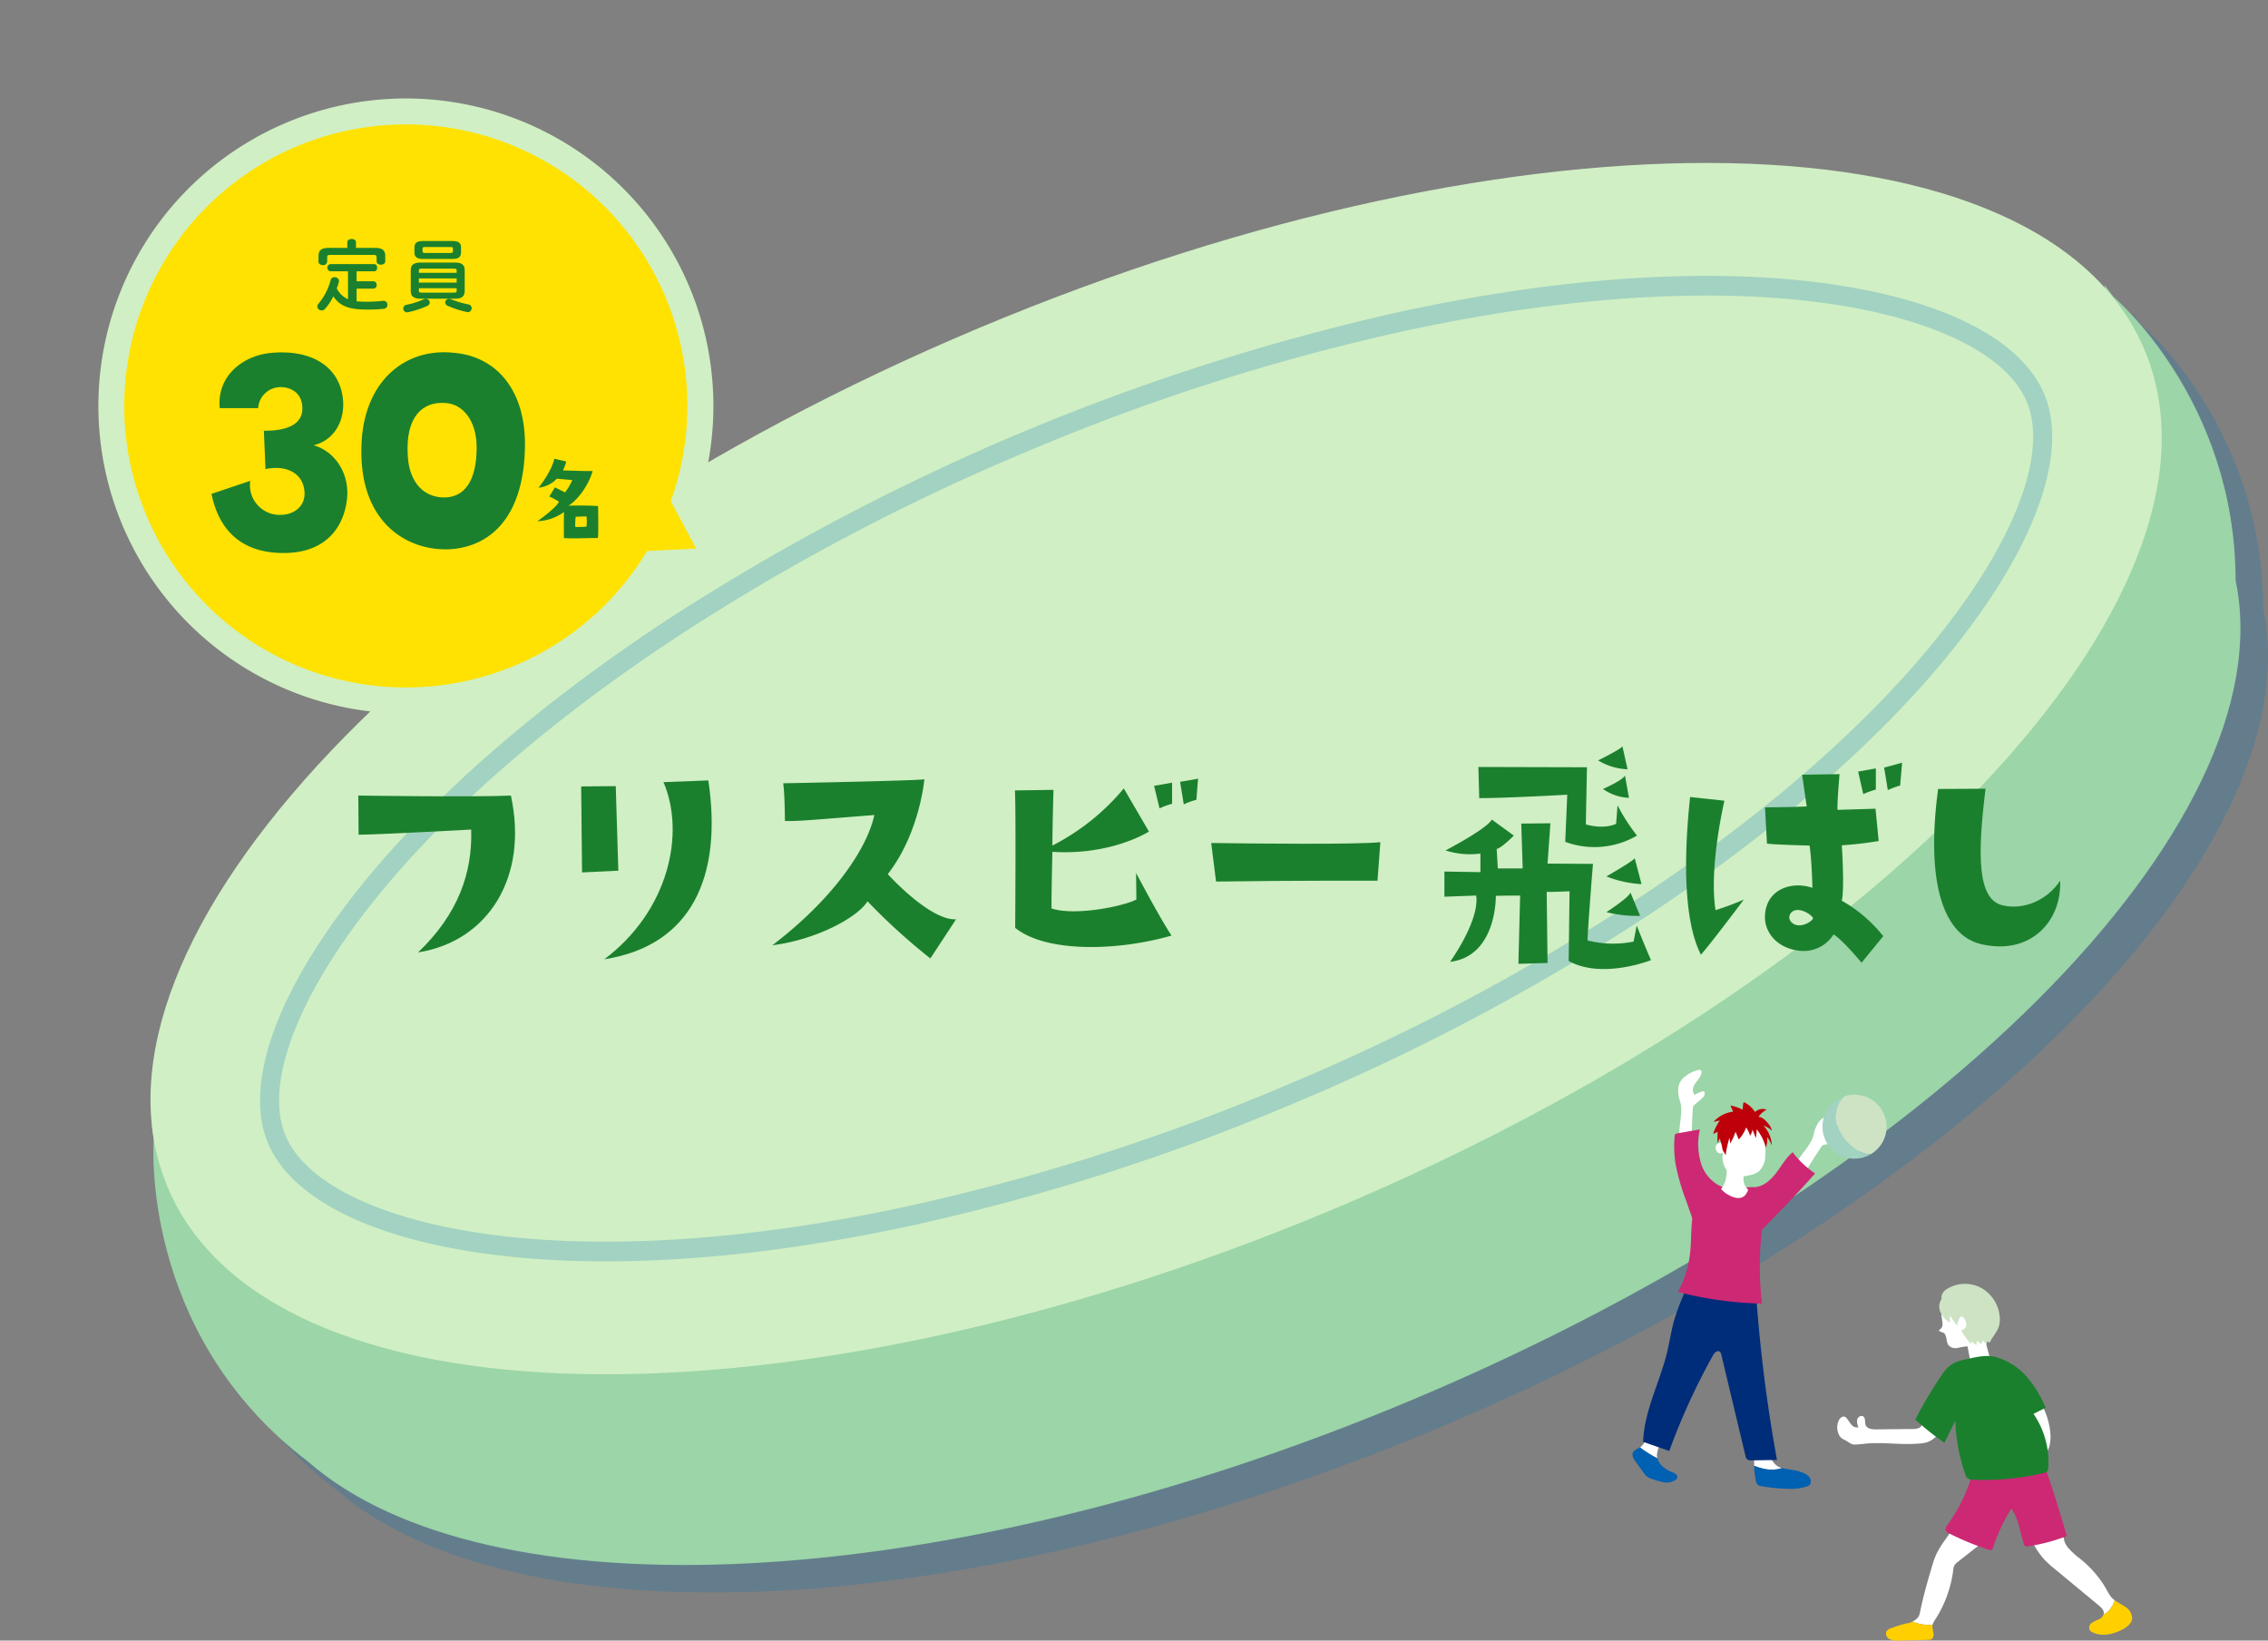
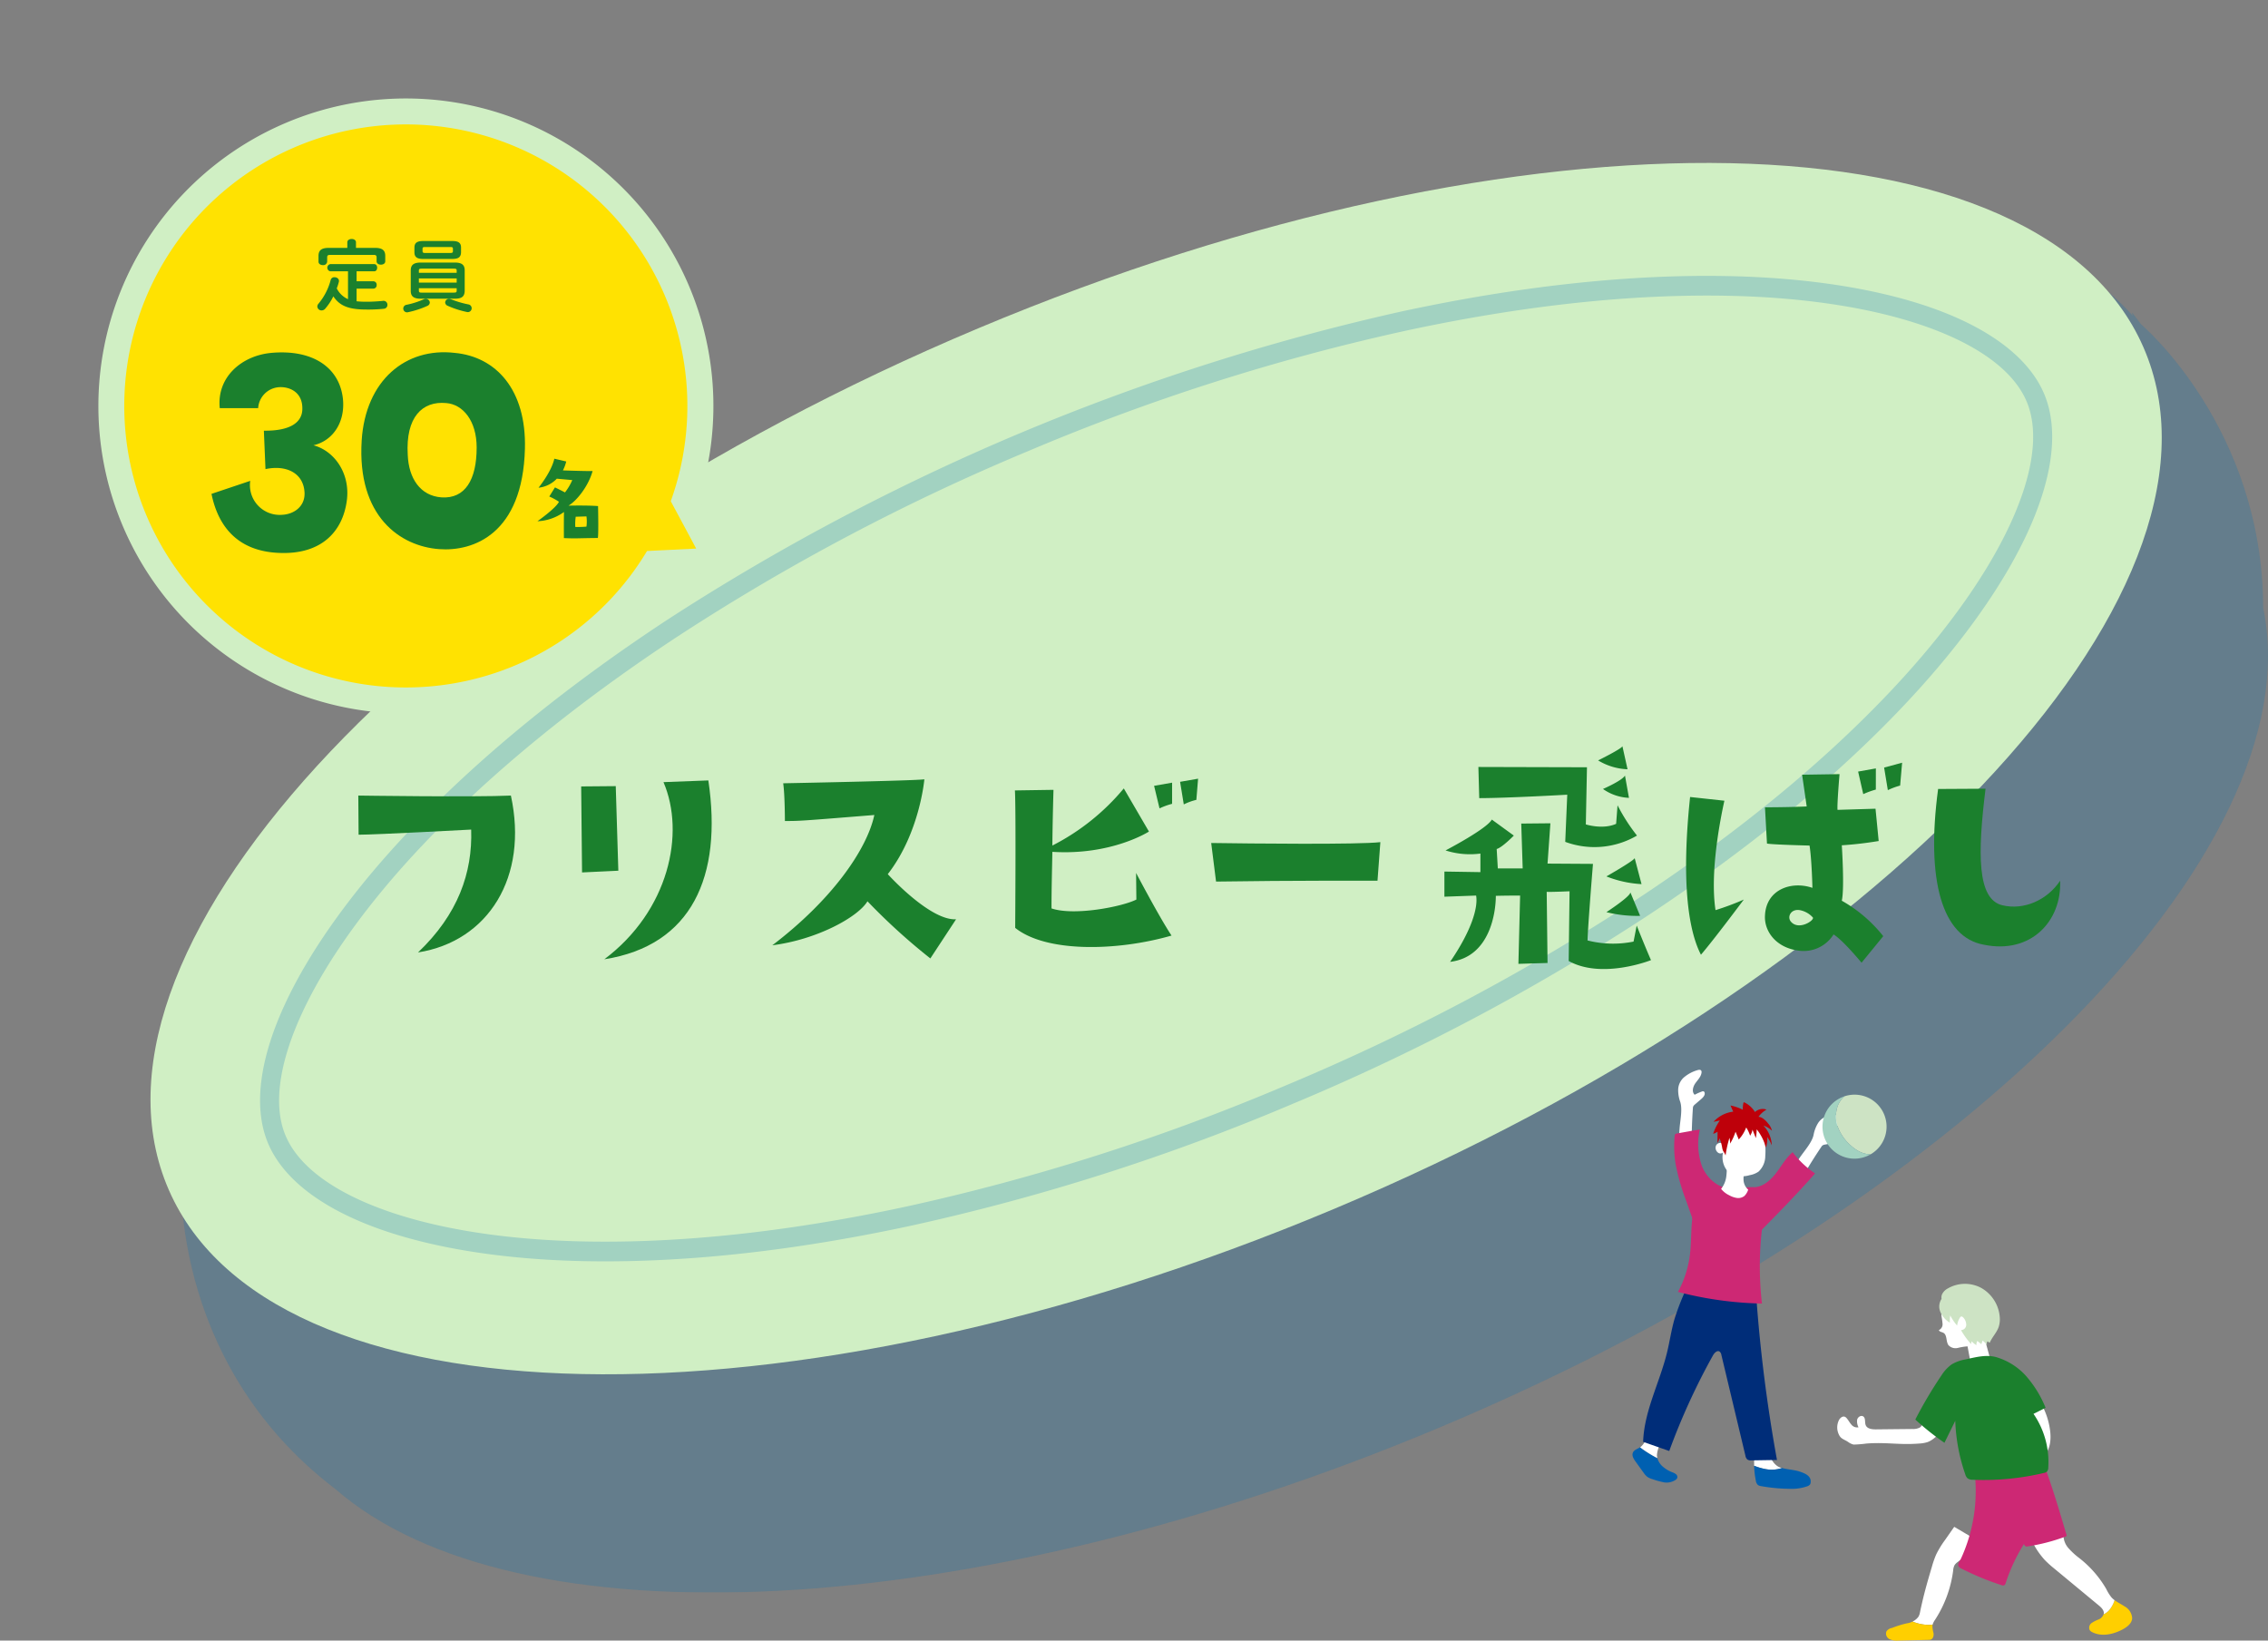
<svg xmlns="http://www.w3.org/2000/svg" width="562.661" height="407.029" viewBox="0 0 562.661 407.029">
  <rect x="0" y="0" width="562.661" height="407.029" fill="#808080" stroke="none" />
  <defs>
    <clipPath id="clip-path">
      <rect id="長方形_84" data-name="長方形 84" width="525.323" height="354.698" fill="none" />
    </clipPath>
    <clipPath id="clip-path-2">
      <rect id="長方形_83" data-name="長方形 83" width="518.486" height="347.861" transform="translate(6.837 6.837)" fill="none" />
    </clipPath>
    <clipPath id="clip-path-3">
      <rect id="長方形_86" data-name="長方形 86" width="422.219" height="55.304" fill="none" />
    </clipPath>
    <clipPath id="clip-path-4">
      <rect id="長方形_89" data-name="長方形 89" width="123.971" height="141.604" fill="none" />
    </clipPath>
  </defs>
  <g id="グループ_441" data-name="グループ 441" transform="translate(-83 -2144.831)">
    <g id="グループ_206" data-name="グループ 206" transform="translate(120.339 2185.255)">
      <g id="グループ_209" data-name="グループ 209">
        <g id="グループ_204" data-name="グループ 204">
          <g id="グループ_203" data-name="グループ 203" clip-path="url(#clip-path)">
            <g id="グループ_202" data-name="グループ 202" opacity="0.22" style="mix-blend-mode: multiply;isolation: isolate">
              <g id="グループ_201" data-name="グループ 201">
                <g id="グループ_200" data-name="グループ 200" clip-path="url(#clip-path-2)">
                  <path id="パス_506" data-name="パス 506" d="M493.863,40.071,491.6,37.109l5.764,36.4C448.4,41.97,342.015,48.821,231.716,95.181,119.6,142.3,38.547,215.493,27.625,273.532L7.141,245.28l.5,3.72S3.748,296.94,45.89,329.034v0C90.114,367.577,202.836,362.9,319.976,313.67c128.913-54.183,216.755-142.824,204.145-203.275-.054-44.825-30.258-70.324-30.258-70.324" fill="#0071b4" />
                  <path id="パス_507" data-name="パス 507" d="M501.823,53.923c24.372,60.334-65.786,155.443-201.374,212.432S35.187,320.632,10.814,260.3,76.6,104.855,212.188,47.866,477.451-6.411,501.823,53.923" fill="#0071b4" />
                  <path id="パス_508" data-name="パス 508" d="M289.959,240.387A536.963,536.963,0,0,1,195.578,270.5c-29.46,6.355-56.847,9.316-81.4,8.8-20.037-.42-37.829-3.291-51.451-8.3-14.039-5.166-23.323-12.51-26.849-21.238s-2.009-20.611,4.387-34.366c6.206-13.347,16.85-28.169,30.782-42.866,17.071-18.009,38.554-35.588,63.851-52.248A558.569,558.569,0,0,1,317.061,43.719c29.461-6.355,56.848-9.316,81.4-8.8,20.037.419,37.829,3.289,51.451,8.3,14.039,5.166,23.323,12.51,26.849,21.238s2.008,20.611-4.387,34.366c-6.206,13.347-16.85,28.169-30.782,42.866-17.071,18.009-38.554,35.588-63.851,52.248a540.916,540.916,0,0,1-87.784,46.45M224.508,78.362a536.326,536.326,0,0,0-87.032,46.049c-25,16.463-46.2,33.81-63.027,51.557-13.58,14.326-23.923,28.705-29.911,41.583-5.8,12.471-7.283,22.975-4.293,30.378s11.3,13.791,24.027,18.475c13.144,4.836,30.416,7.609,49.948,8.017,24.2.506,51.228-2.421,80.339-8.7a532.3,532.3,0,0,0,93.572-29.86,536.286,536.286,0,0,0,87.032-46.049c25-16.463,46.2-33.809,63.027-51.557,13.58-14.326,23.923-28.7,29.911-41.583,5.8-12.471,7.283-22.975,4.293-30.378S461.1,52.5,448.367,47.818c-13.144-4.836-30.416-7.609-49.948-8.017-24.2-.507-51.227,2.421-80.339,8.7a532.369,532.369,0,0,0-93.572,29.861" fill="#0071b4" />
                </g>
              </g>
            </g>
-             <path id="パス_509" data-name="パス 509" d="M487.026,33.234l-2.261-2.962,5.764,36.4c-48.968-31.536-155.351-24.685-265.65,21.675C112.761,135.468,31.71,208.656,20.788,266.7L.3,238.443l.5,3.72S-3.089,290.1,39.053,322.2v0C83.277,360.74,196,356.068,313.139,306.833,442.052,252.65,529.894,164.009,517.284,103.558c-.054-44.825-30.258-70.324-30.258-70.324" fill="#9bd5a8" />
            <path id="パス_510" data-name="パス 510" d="M494.986,47.086C519.358,107.42,429.2,202.529,293.612,259.518S28.35,313.8,3.977,253.461,69.763,98.018,205.351,41.029s265.263-54.277,289.635,6.057" fill="#d0efc4" />
            <path id="パス_511" data-name="パス 511" d="M283.121,233.549a536.885,536.885,0,0,1-94.381,30.117c-29.46,6.355-56.847,9.316-81.4,8.8-20.037-.42-37.829-3.291-51.451-8.3C41.848,259,32.564,251.656,29.038,242.928s-2.009-20.611,4.387-34.366c6.206-13.347,16.85-28.169,30.782-42.867,17.071-18.008,38.554-35.587,63.851-52.247A558.512,558.512,0,0,1,310.223,36.882c29.461-6.356,56.848-9.317,81.4-8.8,20.037.42,37.829,3.289,51.451,8.3,14.039,5.166,23.323,12.51,26.849,21.238s2.008,20.61-4.387,34.366c-6.206,13.347-16.85,28.169-30.782,42.866C417.685,152.861,396.2,170.44,370.9,187.1a540.913,540.913,0,0,1-87.784,46.449M217.67,71.525a536.327,536.327,0,0,0-87.032,46.049c-25,16.462-46.2,33.81-63.027,51.557-13.58,14.326-23.923,28.705-29.911,41.583-5.8,12.471-7.283,22.975-4.293,30.378s11.3,13.791,24.027,18.475c13.144,4.836,30.416,7.609,49.948,8.017,24.2.506,51.228-2.421,80.339-8.7a532.386,532.386,0,0,0,93.572-29.86,536.284,536.284,0,0,0,87.032-46.049c25-16.464,46.2-33.809,63.027-51.557,13.58-14.326,23.923-28.705,29.911-41.584,5.8-12.47,7.283-22.974,4.293-30.377s-11.3-13.792-24.027-18.476c-13.144-4.835-30.416-7.608-49.948-8.016-24.2-.506-51.227,2.421-80.339,8.7A532.2,532.2,0,0,0,217.67,71.525" fill="#a2d2c1" />
          </g>
        </g>
      </g>
    </g>
    <g id="グループ_208" data-name="グループ 208" transform="translate(171.891 2329.952)">
      <g id="グループ_207" data-name="グループ 207" transform="translate(0 0)" clip-path="url(#clip-path-3)">
        <path id="パス_512" data-name="パス 512" d="M14.814,43.834C24.737,34.4,28.355,24.055,28,13.351c0,0-23.609,1.275-27.928,1.275L0,4.915s29.063.424,37.853,0c4.4,20.205-5.6,36.154-23.04,38.919" transform="translate(0.001 7.349)" fill="#1b802d" />
        <path id="パス_513" data-name="パス 513" d="M30.738,4.826l.639,20.984-9,.427L22.16,4.9ZM27.9,47.787C43.925,35.736,48.034,16.523,42.577,3.833l11.131-.424C57.251,27.227,49.594,44.384,27.9,47.787" transform="translate(33.132 5.097)" fill="#1b802d" />
        <path id="パス_514" data-name="パス 514" d="M66.474,12.156c-18.5,1.49-18.5,1.49-22.189,1.49,0,0,0-6.452-.424-9.359,0,0,33.105-.636,35.021-.991,0,0-1.135,13.326-9.075,23.534,0,0,10.42,11.555,16.942,11.2l-6.38,9.713a153.364,153.364,0,0,1-15.6-14.177c-2.338,3.9-12.478,9.5-23.606,10.916C55.982,33.21,64.632,20.734,66.474,12.156" transform="translate(61.547 4.928)" fill="#1b802d" />
        <path id="パス_515" data-name="パス 515" d="M104.135,42.158c-13.538,3.9-31.119,4.252-38.779-1.914,0,0,.215-29.7-.07-34.1L74.857,6s-.212,6.8-.282,13.823A56.286,56.286,0,0,0,92.3,5.649l6.238,10.7s-9.214,5.956-23.958,5.033c-.072,4.112-.215,9.075-.215,14.035,5.6,1.916,17.583-.424,21.054-2.2l-.07-6.595s5.814,11.061,8.79,15.527m.142-32.681a17.754,17.754,0,0,0-3.119,1.135l-1.347-5.6,4.466-.781Zm1.986-5.459,4.464-.778L110.3,8.484a14.2,14.2,0,0,0-3.119,1.135Z" transform="translate(97.609 4.843)" fill="#1b802d" />
        <path id="パス_516" data-name="パス 516" d="M84.8,9.758c9.713.142,36.651.427,41.968-.212l-.709,9.569s-21.765-.07-40.054.215Z" transform="translate(126.791 14.273)" fill="#1b802d" />
        <path id="パス_517" data-name="パス 517" d="M155.7,44.518s1.911,4.821,3.543,8.578c0,0-12.124,4.821-20.417.212l.215-17.3s-4.536.212-5.671.14l.21,17.653-7.228.215.424-16.944s-3.4,0-6.023.07c0,3.758-1.277,15.17-11.343,16.375,5.529-8.079,6.946-13.681,6.45-16.445l-7.867.284v-6.24l8.93.142V26.653a19.806,19.806,0,0,1-8.648-.778s10.21-5.317,11.482-7.657l5.459,3.972s-2.9,2.977-4.252,3.331l.282,4.821h6.168l-.354-11.131,7.231-.07-.711,10,11.273.07s-1.275,15.525-1.345,19a25.68,25.68,0,0,0,11.413.282Zm-4.753-29.844a46.068,46.068,0,0,0,4.823,7.515,20.9,20.9,0,0,1-17.8,1.559l.5-11.7s-15.028.851-21.835.851l-.212-7.73,26.937.072-.282,14.177s4.184,1.347,7.515-.14ZM152.151,0l1.277,5.741a15.162,15.162,0,0,1-7.3-2.2S152.151.566,152.151,0m.639,7.3.991,5.529a12.069,12.069,0,0,1-6.45-2.2s4.748-2.053,5.459-3.331m2.41,20.487,1.7,6.45a27.7,27.7,0,0,1-8.718-1.914s6.734-3.827,7.019-4.536m-7.019,13.4s5.811-3.758,5.956-4.89l2.41,5.811a31.149,31.149,0,0,1-8.366-.921" transform="translate(161.453 0)" fill="#1b802d" />
        <path id="パス_518" data-name="パス 518" d="M133.014,10.154l8.506.923c-1.065,4.821-3.615,17.865-2.2,27.149a67.972,67.972,0,0,0,7.019-2.622s-7.515,10.068-10.634,13.683c-3.189-6.168-4.89-18.361-2.692-39.133m47.921,34.525-5.387,6.592s-4.536-5.529-6.946-7.019a8.764,8.764,0,0,1-9,3.972c-5.457-.851-8.224-4.893-8.012-8.651.287-6.52,6.595-8.648,11.769-6.877,0,0-.14-6.734-.709-10.492,0,0-9-.212-10.562-.494l-.5-9s5.956,0,10.352-.212L160.8,4.625l9.287-.142s-.636,7.373-.5,8.863l9.426-.284.783,8.012a90.632,90.632,0,0,1-9.147,1.063s.709,10.634,0,13.753a35.058,35.058,0,0,1,10.28,8.79M163.425,40a5.818,5.818,0,0,0-3.189-1.774c-2.126-.352-3.119,1.49-2.338,2.695,1.911,2.622,6.238-.282,5.527-.921M179.094,8.312a20.364,20.364,0,0,0-3.121,1.133l-1.275-5.6,4.4-.781Zm2.053-5.459,4.466-1.205-.494,5.671a17.929,17.929,0,0,0-3.049,1.135Z" transform="translate(197.387 2.464)" fill="#1b802d" />
        <path id="パス_519" data-name="パス 519" d="M169.441,4.233c-1.986,16.091-2.128,27.434,4.184,28.923,5.317,1.277,11.128-1.275,14.319-6.1.424,10-7.231,18.292-18.928,15.881C158.667,41.1,154.625,26.988,157.674,4.3Z" transform="translate(234.257 6.329)" fill="#1b802d" />
      </g>
    </g>
    <g id="グループ_211" data-name="グループ 211" transform="translate(488 2410.256)">
      <g id="グループ_210" data-name="グループ 210" transform="translate(0 0)" clip-path="url(#clip-path-4)">
        <path id="パス_520" data-name="パス 520" d="M7.5,18.116q.016-4.282.308-8.558a1.361,1.361,0,0,1,.087-.468A1.425,1.425,0,0,1,8.3,8.608L9.86,7.268c.482-.414,1.013-.97.861-1.588a.465.465,0,0,0-.245-.33.609.609,0,0,0-.436.041,12.962,12.962,0,0,0-1.787.8c-.771-.7-.436-1.991.161-2.841S9.838,1.719,9.955.687A.7.7,0,0,0,9.868.194c-.2-.283-.64-.2-.972-.093A8.986,8.986,0,0,0,5.886,1.64,4.223,4.223,0,0,0,4.162,4.819a8.487,8.487,0,0,0,.5,3.105c.6,1.825.008,4.576-.142,6.493L4.2,18.577" transform="translate(7.174 0)" fill="#fff" />
        <path id="パス_521" data-name="パス 521" d="M17.482,19.284q2.153-3.7,4.546-7.256a1.333,1.333,0,0,1,.311-.365,1.409,1.409,0,0,1,.6-.21l2.016-.381c.626-.117,1.365-.335,1.539-.945a.464.464,0,0,0-.046-.411.624.624,0,0,0-.4-.182,13.332,13.332,0,0,0-1.947-.2c-.319-.989.618-1.942,1.558-2.381s2.051-.7,2.669-1.533a.714.714,0,0,0,.172-.471c-.035-.349-.452-.5-.8-.567a9.055,9.055,0,0,0-3.377-.174A4.232,4.232,0,0,0,21.24,6.1a8.528,8.528,0,0,0-1.122,2.936c-.387,1.885-2.28,3.966-3.367,5.554q-1.181,1.724-2.359,3.443" transform="translate(24.81 7.099)" fill="#fff" />
        <path id="パス_522" data-name="パス 522" d="M20.648,19.969a13.93,13.93,0,0,1,3.189-.2c2.176-.2,3.952-1.822,5.279-3.563s2.4-3.7,4.064-5.121a23.085,23.085,0,0,0,5.573,5.27C34.139,21.62,29.217,26.6,24.3,31.58a4.953,4.953,0,0,1-1.612,1.234,5.294,5.294,0,0,1-3.377-.256,45.768,45.768,0,0,0-8.517-1.618,2.206,2.206,0,0,1-1.079-.286,2.169,2.169,0,0,1-.689-1.128Q7.9,26.348,6.782,23.172a54.59,54.59,0,0,1-2.607-9,27.329,27.329,0,0,1-.253-7.133.74.74,0,0,1,.114-.389.757.757,0,0,1,.488-.218l5.638-1a16.472,16.472,0,0,0,.512,9.086c1.147,2.852,3.718,5.27,6.779,5.57" transform="translate(6.545 9.355)" fill="#cd2874" />
        <path id="パス_523" data-name="パス 523" d="M19.262,8.4a15.862,15.862,0,0,1,.637,5.851,5.308,5.308,0,0,1-1.672,3.911,5.489,5.489,0,0,1-2.2.88,6.684,6.684,0,0,1-4.306-.15c-2.035-.967-2.852-3.636-2.228-5.8.071.539-.768.716-1.228.422a1.493,1.493,0,0,1-.575-1.836,1.2,1.2,0,0,1,1.779-.406A9.367,9.367,0,0,1,9.655,7a4.141,4.141,0,0,1,.961-1.836,3.82,3.82,0,0,1,2.062-.956,6.759,6.759,0,0,1,6.284,2.367" transform="translate(13.042 7.098)" fill="#fff" />
        <path id="パス_524" data-name="パス 524" d="M14.052,10.2a6.07,6.07,0,0,0-.411,2.607,3.417,3.417,0,0,0,1.149,2.323,3.8,3.8,0,0,1-.932,1.561,2.447,2.447,0,0,1-1.871.5,5.531,5.531,0,0,1-1.871-.651A5.675,5.675,0,0,1,8.071,14.94a6.139,6.139,0,0,0,1.288-3.086,18.222,18.222,0,0,0,.087-3.383" transform="translate(13.912 14.602)" fill="#fff" />
        <path id="パス_525" data-name="パス 525" d="M11.286,33.975l3.767,1.817c-.447,1.555.923,3.742,2.443,4.3.163.06.338.093.507.139a8.026,8.026,0,0,1-4.039.283,15.133,15.133,0,0,1-2.871-.839,56.044,56.044,0,0,1,.193-5.7" transform="translate(19.092 58.564)" fill="#fff" />
        <path id="パス_526" data-name="パス 526" d="M17.989,36.622c1.381.389,2.86.417,4.238.844,1.542.482,3.086,1.177,2.865,2.778a1.064,1.064,0,0,1-.142.444,1.366,1.366,0,0,1-.654.458,11.846,11.846,0,0,1-4.609.637,41.821,41.821,0,0,1-6.872-.659,1.808,1.808,0,0,1-.793-.278,1.742,1.742,0,0,1-.523-1.073,20.913,20.913,0,0,1-.419-3.707,15.04,15.04,0,0,0,2.868.836,8.025,8.025,0,0,0,4.039-.281" transform="translate(19.102 62.169)" fill="#0060b1" />
        <path id="パス_527" data-name="パス 527" d="M.095,35.728c.294-.705,1.147-.929,1.8-1.346.27.221.553.428.831.618a30.157,30.157,0,0,0,3.448,2.078A4.274,4.274,0,0,0,7.34,39.026a7.965,7.965,0,0,0,2.582,1.582,2.911,2.911,0,0,1,.882.477.887.887,0,0,1,.3.9,1.024,1.024,0,0,1-.316.422,4.019,4.019,0,0,1-3.413.583A19.816,19.816,0,0,1,4.954,42.3a4.59,4.59,0,0,1-1.277-.577,4.676,4.676,0,0,1-.951-1.065q-1-1.385-1.994-2.773c-.46-.637-.94-1.433-.637-2.157" transform="translate(0 59.266)" fill="#0060b1" />
        <path id="パス_528" data-name="パス 528" d="M.695,37.536c.041-.027.09-.046.128-.076a4.87,4.87,0,0,0,1.471-2.3q.519-1.3,1.032-2.6L7.079,34.4q-.547.964-1.1,1.928A6.333,6.333,0,0,0,4.87,39.495a3.372,3.372,0,0,0,.1.738,30.157,30.157,0,0,1-3.448-2.078c-.278-.191-.561-.4-.831-.618" transform="translate(1.198 56.112)" fill="#fff" />
        <path id="パス_529" data-name="パス 529" d="M29.021,22.566a377.988,377.988,0,0,0,5.156,40.777l-6.311.1a1.646,1.646,0,0,1-1.043-.218,1.66,1.66,0,0,1-.485-.975Q23.364,49.781,20.389,37.31a1.335,1.335,0,0,0-.458-.866c-.6-.387-1.291.335-1.64.959A164.665,164.665,0,0,0,7.449,61.115L.969,58.844C1.225,51.171,5.082,44.13,6.9,36.673c.667-2.735,1.06-5.535,1.836-8.242a60.4,60.4,0,0,1,3.443-8.6.71.71,0,0,1,.3-.381.7.7,0,0,1,.389-.027q2.827.327,5.657.659" transform="translate(1.67 33.461)" fill="#002d79" />
        <path id="パス_530" data-name="パス 530" d="M25.387,15.635a80.863,80.863,0,0,0-.411,21.488A89.4,89.4,0,0,1,4.142,34.236a26.226,26.226,0,0,0,2.972-9.293c.526-4.29,0-8.776,1.487-12.834a17.45,17.45,0,0,0,11.129,3" transform="translate(7.14 20.872)" fill="#cd2874" />
        <path id="パス_531" data-name="パス 531" d="M17.954,6.592a2.237,2.237,0,0,1,1.713.349,5.585,5.585,0,0,1,1.288,1.245,3.993,3.993,0,0,1,.972,1.83A5.535,5.535,0,0,0,19.82,8.724a7.644,7.644,0,0,1,2.078,4.93,8.823,8.823,0,0,0-1.158-2.1,5.759,5.759,0,0,1-.324,2.628,11.973,11.973,0,0,0-2.269-4.519,13.853,13.853,0,0,1-.21,2.174L17.1,9.746a3.78,3.78,0,0,1-.588,1.493,8.861,8.861,0,0,0-.967-2.04A9.257,9.257,0,0,1,13.7,12.183q-.4-.96-.8-1.926A14.2,14.2,0,0,1,11.553,13.2a5.765,5.765,0,0,0-.166-1.43,27.751,27.751,0,0,0-.961,4.366,4.574,4.574,0,0,0-.594-1.073,3.723,3.723,0,0,1-.278-1.038,11.112,11.112,0,0,0-.618-2.146,4.075,4.075,0,0,1-.52,1.166l.025-2.8a3.59,3.59,0,0,1-1.092.528A12.494,12.494,0,0,1,9,7.471c-.52.109-1.043.221-1.566.33a7.888,7.888,0,0,1,4.886-2.528l-.678-1.528a12.042,12.042,0,0,1,3.048,1.043,8.047,8.047,0,0,1,.147-1.615c.016-.079.044-.172.12-.2a.248.248,0,0,1,.193.035,6.249,6.249,0,0,1,2.566,2.359,2.842,2.842,0,0,1,2.871-.6,6.22,6.22,0,0,0-2.476,2.59" transform="translate(12.666 5.107)" fill="#be000a" />
        <path id="パス_532" data-name="パス 532" d="M24.377,16.387a9.5,9.5,0,0,1-2.07-1.435,11.565,11.565,0,0,1-3.233-4.481,7.7,7.7,0,0,1-.084-5.456,6.12,6.12,0,0,1,1.637-2.337,7.935,7.935,0,0,1,6.507,14.387c-.182-.005-.362-.005-.542-.027a6.849,6.849,0,0,1-2.214-.651" transform="translate(31.941 3.903)" fill="#cde3c4" />
        <path id="パス_533" data-name="パス 533" d="M22.73,2.416a6.12,6.12,0,0,0-1.637,2.337,7.687,7.687,0,0,0,.084,5.456,11.537,11.537,0,0,0,3.233,4.481,9.5,9.5,0,0,0,2.07,1.435,6.829,6.829,0,0,0,2.214.651c.18.022.36.022.539.027a7.936,7.936,0,1,1-6.5-14.387" transform="translate(29.838 4.165)" fill="#a2d2c1" />
        <path id="パス_534" data-name="パス 534" d="M29.519,21.451a4.111,4.111,0,0,0-.967,3.037,18.328,18.328,0,0,1,.259,1.874,1.567,1.567,0,0,1-.9,1.525c.093.428.675.46,1.065.659,1.035.523.618,2.179,1.316,3.108a2.387,2.387,0,0,0,2.269.673,14.813,14.813,0,0,1,2.446-.4q.261,1.385.518,2.765a.493.493,0,0,0,.662.512q2.161-.286,4.328-.575-.409-1.5-.814-2.993a1.213,1.213,0,0,1-.063-.52,1.394,1.394,0,0,1,.332-.591,5.261,5.261,0,0,0-.24-6.088,8.786,8.786,0,0,0-5.54-3.157" transform="translate(48.113 36.685)" fill="#fff" />
        <path id="パス_535" data-name="パス 535" d="M28.8,22.855a3.4,3.4,0,0,0-.635,3.492,5.732,5.732,0,0,0,2.4,2.784,10.655,10.655,0,0,1,.09-1.792,13.67,13.67,0,0,0,1.713,2.522,4.8,4.8,0,0,1,.716-2.013.566.566,0,0,1,.2-.212c.24-.133.523.09.692.308a2.6,2.6,0,0,1,.651,1.817,1.316,1.316,0,0,1-1.3,1.215,19.979,19.979,0,0,0,2.5,3.459c.044-.229.084-.455.128-.684a7.522,7.522,0,0,0,1.2.975,1.918,1.918,0,0,1,.229-1.062l1,.809c.1-.3.2-.594.3-.893a5.32,5.32,0,0,1,1.1,1.111,1.223,1.223,0,0,1,.128-.97,1.369,1.369,0,0,0,.547.387c.586-1.386,1.732-2.495,2.22-3.919a6.211,6.211,0,0,0,.259-2.541,9.117,9.117,0,0,0-4.505-7.09,8.511,8.511,0,0,0-8.348.068A3.3,3.3,0,0,0,28.626,22.1a2.062,2.062,0,0,0,.093,1.732" transform="translate(48.167 33.606)" fill="#cde3c4" />
        <path id="パス_536" data-name="パス 536" d="M47.905,48.309c.768.577,1.664,1,2.47,1.539a3.58,3.58,0,0,1,1.9,2.982c-.1,1.267-1.267,2.163-2.391,2.754-2.3,1.212-5.145,1.852-7.471.689a1.649,1.649,0,0,1-.667-.526,1.412,1.412,0,0,1,.455-1.754,8.335,8.335,0,0,1,1.762-.9,2.162,2.162,0,0,0,1.22-1.28,4.3,4.3,0,0,0,1.237-.869,6.969,6.969,0,0,0,1.484-2.634" transform="translate(71.689 83.272)" fill="#ffcf00" />
        <path id="パス_537" data-name="パス 537" d="M45.493,45.738a18.666,18.666,0,0,0,2.748,2.511,26.679,26.679,0,0,1,6.613,7.594,11.087,11.087,0,0,0,1.288,2.084,5.147,5.147,0,0,0,.779.7,6.969,6.969,0,0,1-1.484,2.634,4.374,4.374,0,0,1-1.237.869,1.274,1.274,0,0,0,.046-.144c.112-.833-.6-1.523-1.25-2.059q-5.475-4.535-10.952-9.07a27.283,27.283,0,0,1-2.419-2.171A19.979,19.979,0,0,1,36.358,43.8l7.885-1.476a4.936,4.936,0,0,0,1.25,3.416" transform="translate(62.672 72.952)" fill="#fff" />
        <path id="パス_538" data-name="パス 538" d="M25.506,65.129a3.8,3.8,0,0,0,1.471-1.2,3.313,3.313,0,0,0,.387-1.13c.882-4.192,1.724-7.169,2.95-11.274a23.611,23.611,0,0,1,1.07-3.056A23.432,23.432,0,0,1,33.568,44.9q1.144-1.638,2.285-3.274l6.82,4.034q-2.995,2.361-5.995,4.72a3.055,3.055,0,0,0-.722.716,3.2,3.2,0,0,0-.362,1.337A29.247,29.247,0,0,1,31.1,64.685a4.163,4.163,0,0,0-.61,1.207,6.924,6.924,0,0,1-1.163.063,11.2,11.2,0,0,1-3.824-.825" transform="translate(43.966 71.761)" fill="#fff" />
        <path id="パス_539" data-name="パス 539" d="M23.214,52.693a2.116,2.116,0,0,1,1.4-.855A24.886,24.886,0,0,1,28.28,50.7a4.14,4.14,0,0,0,1.4-.439,11.255,11.255,0,0,0,3.824.825,6.878,6.878,0,0,0,1.16-.065c-.014.063-.035.12-.044.18a6.367,6.367,0,0,0,.267,1.89c.1.635-.074,1.416-.675,1.637a1.715,1.715,0,0,1-.567.074q-3.706.086-7.414.166a4.44,4.44,0,0,1-2.253-.343,1.529,1.529,0,0,1-.765-1.928" transform="translate(39.791 86.632)" fill="#ffcf00" />
-         <path id="パス_540" data-name="パス 540" d="M52.87,35.994c2.141,5.75,3.884,11.639,5.625,17.519a.357.357,0,0,1-.283.531,46.388,46.388,0,0,1-9.255,2.4.728.728,0,0,1-.989-.588c-1.038-2.944-1.291-6.254-3.138-8.776a43.4,43.4,0,0,0-4.53,9.675.917.917,0,0,1-.362.572.9.9,0,0,1-.686-.033,68.473,68.473,0,0,1-9.985-4.124,1.486,1.486,0,0,1-.624-.474c-.327-.515.052-1.168.409-1.661A40.222,40.222,0,0,0,35.568,36.86a24.348,24.348,0,0,0,11.167-1.016" transform="translate(49.156 61.786)" fill="#cd2874" />
+         <path id="パス_540" data-name="パス 540" d="M52.87,35.994c2.141,5.75,3.884,11.639,5.625,17.519a.357.357,0,0,1-.283.531,46.388,46.388,0,0,1-9.255,2.4.728.728,0,0,1-.989-.588a43.4,43.4,0,0,0-4.53,9.675.917.917,0,0,1-.362.572.9.9,0,0,1-.686-.033,68.473,68.473,0,0,1-9.985-4.124,1.486,1.486,0,0,1-.624-.474c-.327-.515.052-1.168.409-1.661A40.222,40.222,0,0,0,35.568,36.86a24.348,24.348,0,0,0,11.167-1.016" transform="translate(49.156 61.786)" fill="#cd2874" />
        <path id="パス_541" data-name="パス 541" d="M39.7,33a1.269,1.269,0,0,1-.684,1.471,3.714,3.714,0,0,1-1.73.3q-4.5.045-9,.093c-.975.008-2.171-.117-2.558-1.013-.308-.719.025-1.751-.624-2.193-.545-.37-1.337.131-1.506.771a3.14,3.14,0,0,0,.332,1.918,1.787,1.787,0,0,1-1.751-.648c-.447-.485-.741-1.089-1.171-1.588a1.264,1.264,0,0,0-.466-.373c-.539-.218-1.122.242-1.419.744a4.045,4.045,0,0,0-.079,3.639c.515,1.152,1.3,1.179,2.34,1.888a3.713,3.713,0,0,0,1.346.629,29.872,29.872,0,0,0,3.14-.256c4.938-.387,8.111.387,13.049,0a8.254,8.254,0,0,0,2.116-.354c1.863-.659,3.04-2.56,4.843-3.361" transform="translate(32.142 54.346)" fill="#fff" />
        <path id="パス_542" data-name="パス 542" d="M40.863,30.539a18.4,18.4,0,0,1,1.988,6.109c.3,2.116.166,4.451-1.168,6.126a68.708,68.708,0,0,1-6.2-9.408,1.658,1.658,0,0,1-.251-.7,1.389,1.389,0,0,1,.572-1.032,4.032,4.032,0,0,1,2.043-.94" transform="translate(60.722 52.642)" fill="#fff" />
        <path id="パス_543" data-name="パス 543" d="M52.951,30.72a27.54,27.54,0,0,1,5.132,8.209q-1.5.748-3,1.5a21.082,21.082,0,0,1,3.663,13.311,1.532,1.532,0,0,1-.332,1.016,1.565,1.565,0,0,1-.765.338,64.527,64.527,0,0,1-17.571,1.689,2.187,2.187,0,0,1-1.365-.37,2.153,2.153,0,0,1-.558-.986,45.048,45.048,0,0,1-2.484-13.278l-2.68,5.461a66.379,66.379,0,0,1-7.229-5.769,106.321,106.321,0,0,1,6.521-11.009,9.806,9.806,0,0,1,2.492-2.672,9.953,9.953,0,0,1,3.418-1.234c2.59-.561,5.292-1.31,7.866-.5a16.059,16.059,0,0,1,6.894,4.3" transform="translate(44.403 44.932)" fill="#1b802d" />
      </g>
    </g>
    <g id="グループ_213" data-name="グループ 213" transform="translate(106.97 2171.359)">
      <g id="グループ_214" data-name="グループ 214" transform="translate(0 0)">
        <path id="パス_544" data-name="パス 544" d="M76.366,152.49a76.249,76.249,0,1,1,75.669-84.778l8.328,6.458a6.456,6.456,0,0,1-1.043,10.86l-7.9,3.993A76.176,76.176,0,0,1,76.366,152.49M76.146,12.9a63.356,63.356,0,1,0,62.97,71.076,6.45,6.45,0,0,1,3.492-4.967l1.779-.9L141.913,76.2a6.461,6.461,0,0,1-2.483-4.63A63.325,63.325,0,0,0,76.146,12.9m38.481,121.659h0Z" transform="matrix(0.914, 0.407, -0.407, 0.914, 38.052, -26.529)" fill="#d0efc4" />
        <path id="パス_545" data-name="パス 545" d="M111.189,131.125a69.641,69.641,0,0,0,30.893-49.789l10.888-5.505-10.539-8.171a69.813,69.813,0,1,0-31.242,63.465" transform="matrix(0.914, 0.407, -0.407, 0.914, 39.794, -21.991)" fill="#ffe201" />
        <path id="パス_546" data-name="パス 546" d="M35.192,30.685a23.116,23.116,0,0,0,2.463.116c1.256,0,2.728-.077,4.047-.213a.966.966,0,0,1,1.14.987.944.944,0,0,1-.869.968,37.462,37.462,0,0,1-4.281.194c-4.4,0-6.641-.852-8.268-3.272a14.278,14.278,0,0,1-2.016,3.059,1.15,1.15,0,0,1-.891.426,1.033,1.033,0,0,1-1.067-.968,1.057,1.057,0,0,1,.273-.678,15.163,15.163,0,0,0,3.04-5.888.913.913,0,0,1,.949-.7c.622,0,1.241.426,1.084,1.142a12.514,12.514,0,0,1-.523,1.626,5.668,5.668,0,0,0,2.79,2.674V23.248h-4.4a.907.907,0,0,1,0-1.781h10.9c.506,0,.734.445.734.891s-.228.891-.734.891H35.192v2.478h4.187a.826.826,0,0,1,.792.91.838.838,0,0,1-.792.912H35.192Zm-2.3-14.642c0-.542.542-.813,1.084-.813.523,0,1.065.271,1.065.813v1.394h4.746c1.818,0,2.517.639,2.517,1.994V20.77c0,.562-.542.83-1.065.83-.544,0-1.084-.269-1.084-.83V19.763c0-.407-.176-.583-.719-.583H28.609c-.542,0-.716.176-.716.583v1.1a.957.957,0,0,1-1.067.852c-.54,0-1.082-.293-1.082-.852V19.432c0-1.355.7-1.994,2.517-1.994h4.63Z" transform="translate(29.303 17.535)" fill="#1b802d" />
        <path id="パス_547" data-name="パス 547" d="M40.937,29.816a.975.975,0,0,1,1.009.91.941.941,0,0,1-.6.833,23.3,23.3,0,0,1-4.8,1.568.94.94,0,1,1-.37-1.839,20.665,20.665,0,0,0,4.206-1.336,1.253,1.253,0,0,1,.559-.136m-1.259-.039c-1.779,0-2.461-.62-2.461-1.956V22.766c0-1.336.682-1.956,2.461-1.956h8.483c1.781,0,2.44.62,2.44,1.956v5.056c-.034,1.626-.987,1.936-2.44,1.956Zm.622-9.86c-1.57,0-2.173-.521-2.173-1.646V17.11c0-1.142.6-1.646,2.173-1.646h7.222c1.588,0,2.169.5,2.169,1.646v1.162c-.037,1.413-.947,1.626-2.169,1.646Zm8.309,2.906c0-.407-.1-.5-.757-.5H39.991c-.658,0-.757.1-.757.5v.523h9.376Zm-9.376,2.962h9.376V24.741H39.233Zm8.618,2.481c.656,0,.757-.1.757-.5v-.581H39.233v.581c0,.521.312.5.757.5Zm-.757-9.84c.469,0,.583-.136.583-.426v-.62c0-.31-.114-.426-.583-.426H40.744c-.467,0-.6.116-.6.426V18c.019.387.271.426.6.426ZM51.511,31.19a.964.964,0,0,1-.116,1.917,1.35,1.35,0,0,1-.271-.039,23.138,23.138,0,0,1-4.782-1.549.946.946,0,0,1-.583-.813.934.934,0,0,1,.97-.891,1.437,1.437,0,0,1,.525.116,23.744,23.744,0,0,0,4.258,1.259" transform="translate(40.713 17.805)" fill="#1b802d" />
        <path id="パス_548" data-name="パス 548" d="M22.859,60.18a7.377,7.377,0,0,0,7.721,8.431c3.074-.077,5.91-2.048,5.751-5.516-.237-4.884-4.567-6.932-9.69-5.828l-.4-9.533c6.934.077,9.378-2.287,9.535-5.122.235-4.492-3.231-5.83-5.753-5.673a5.565,5.565,0,0,0-5.2,5.2H15.3c-.787-7.562,5.279-13,12.764-13.708,10.4-.944,17.017,3.7,17.8,11.5.551,5.751-2.521,10.322-7.327,11.422,5.122,1.34,9.219,6.934,8.274,13.79-1.026,7.562-6.224,13.313-16.623,12.919-11.9-.392-15.679-8.429-16.94-14.653Z" transform="translate(15.252 32.595)" fill="#1b802d" />
        <path id="パス_549" data-name="パス 549" d="M30.613,50.2C31.56,35.227,41.566,27.033,53.7,28.451c10.243.947,17.8,9.139,17.413,23.794C70.56,73.435,58.269,77.77,49.838,77.14c-9.61-.708-20.4-8.035-19.224-26.943m11.426,3.545c.234,5.908,3.152,10.163,8.352,10.555,5.91.4,8.745-4.412,8.745-12.368,0-6.618-3.388-10.714-7.562-11.03-5.91-.553-10.086,3.468-9.535,12.844" transform="translate(35.145 32.575)" fill="#1b802d" />
        <path id="パス_550" data-name="パス 550" d="M56.167,51.259a14.168,14.168,0,0,0-2.4-1.308l1.411-2.265s2.08,1.013,2.481,1.252a13.731,13.731,0,0,0,1.811-3.064l-3.838-.346a7.28,7.28,0,0,1-4.531,2.24s3.2-3.92,3.918-7.2l2.958.693a10.21,10.21,0,0,1-.826,2.212s5.305.187,7.358.161c-1.039,3.784-3.946,7.383-5.97,8.582,0,0,4.8-.105,7.33.108,0,0,.159,6.983-.054,7.915-5.331.056-5.279.163-8.423.028,0,0-.028-5.249.026-6.478a11.989,11.989,0,0,1-6.583,2.293s4.61-3.253,5.329-4.823M60.22,57.5a24.062,24.062,0,0,0,2.769-.08,9.572,9.572,0,0,0,0-2.534l-2.661.08A12.905,12.905,0,0,0,60.22,57.5" transform="translate(58.532 46.709)" fill="#1b802d" />
      </g>
    </g>
  </g>
</svg>